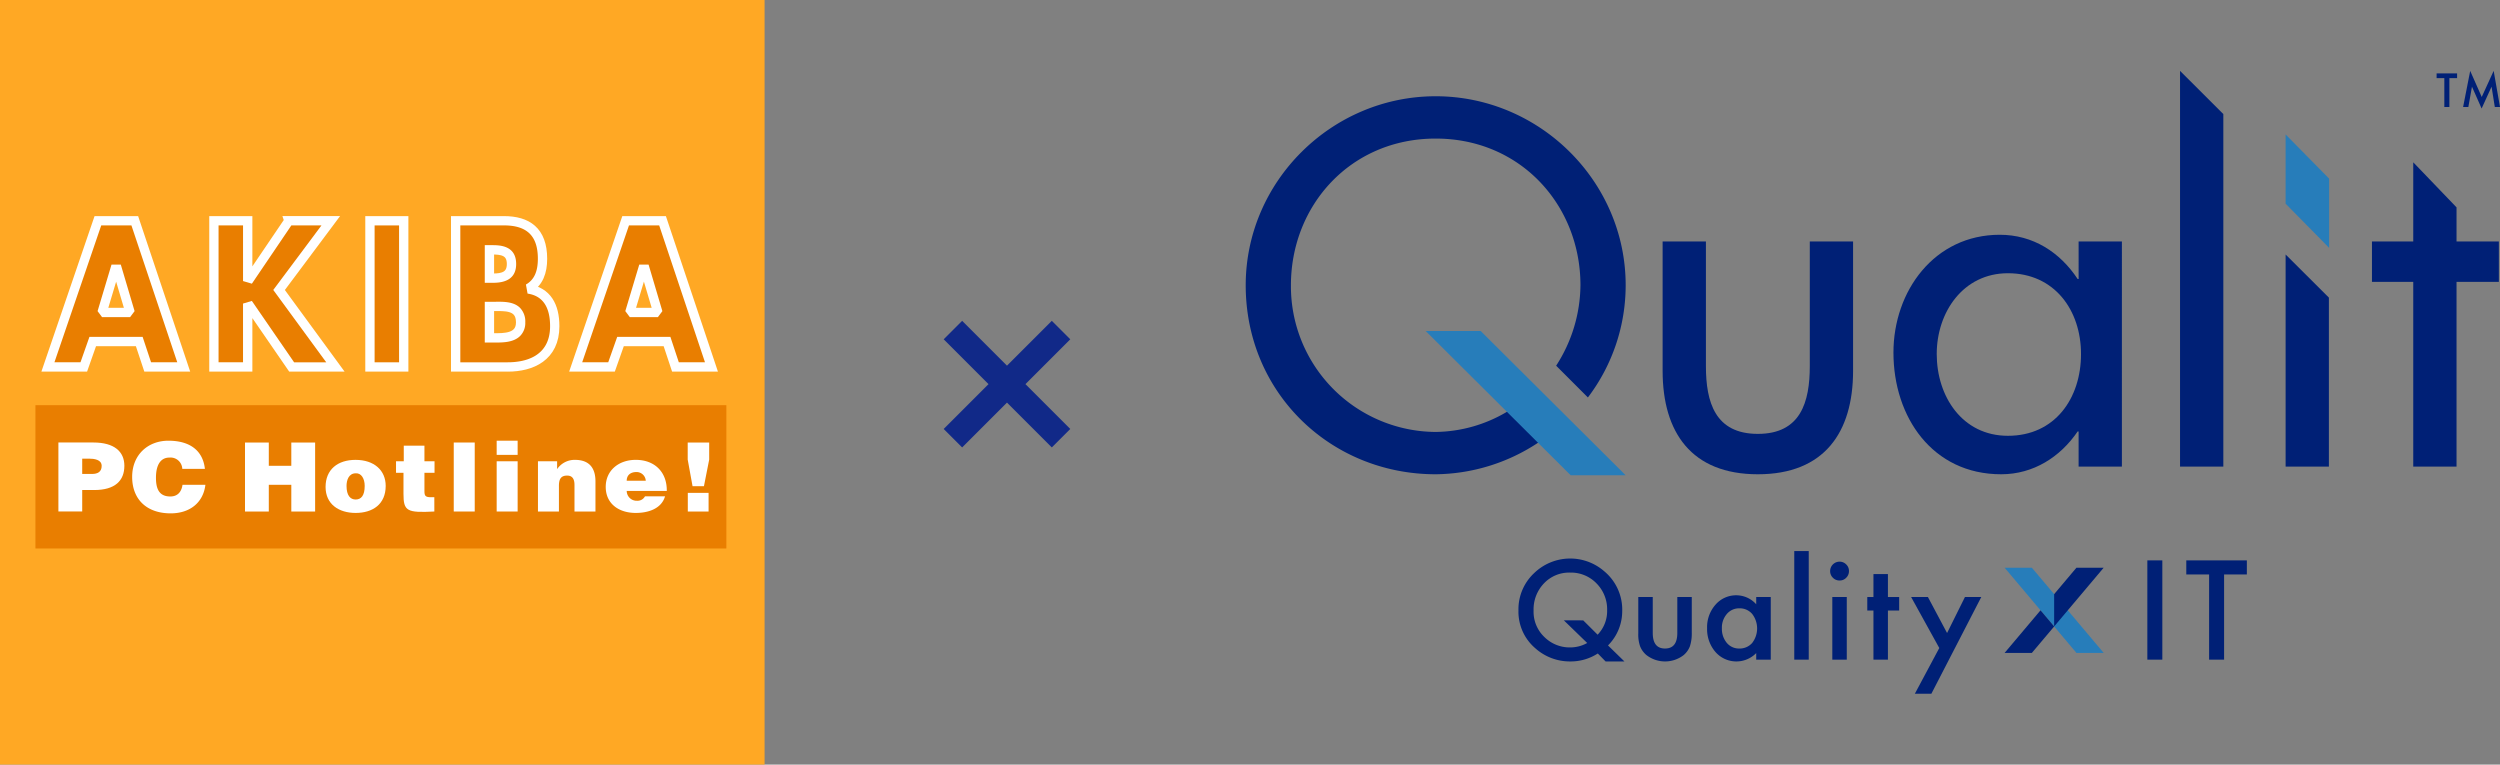
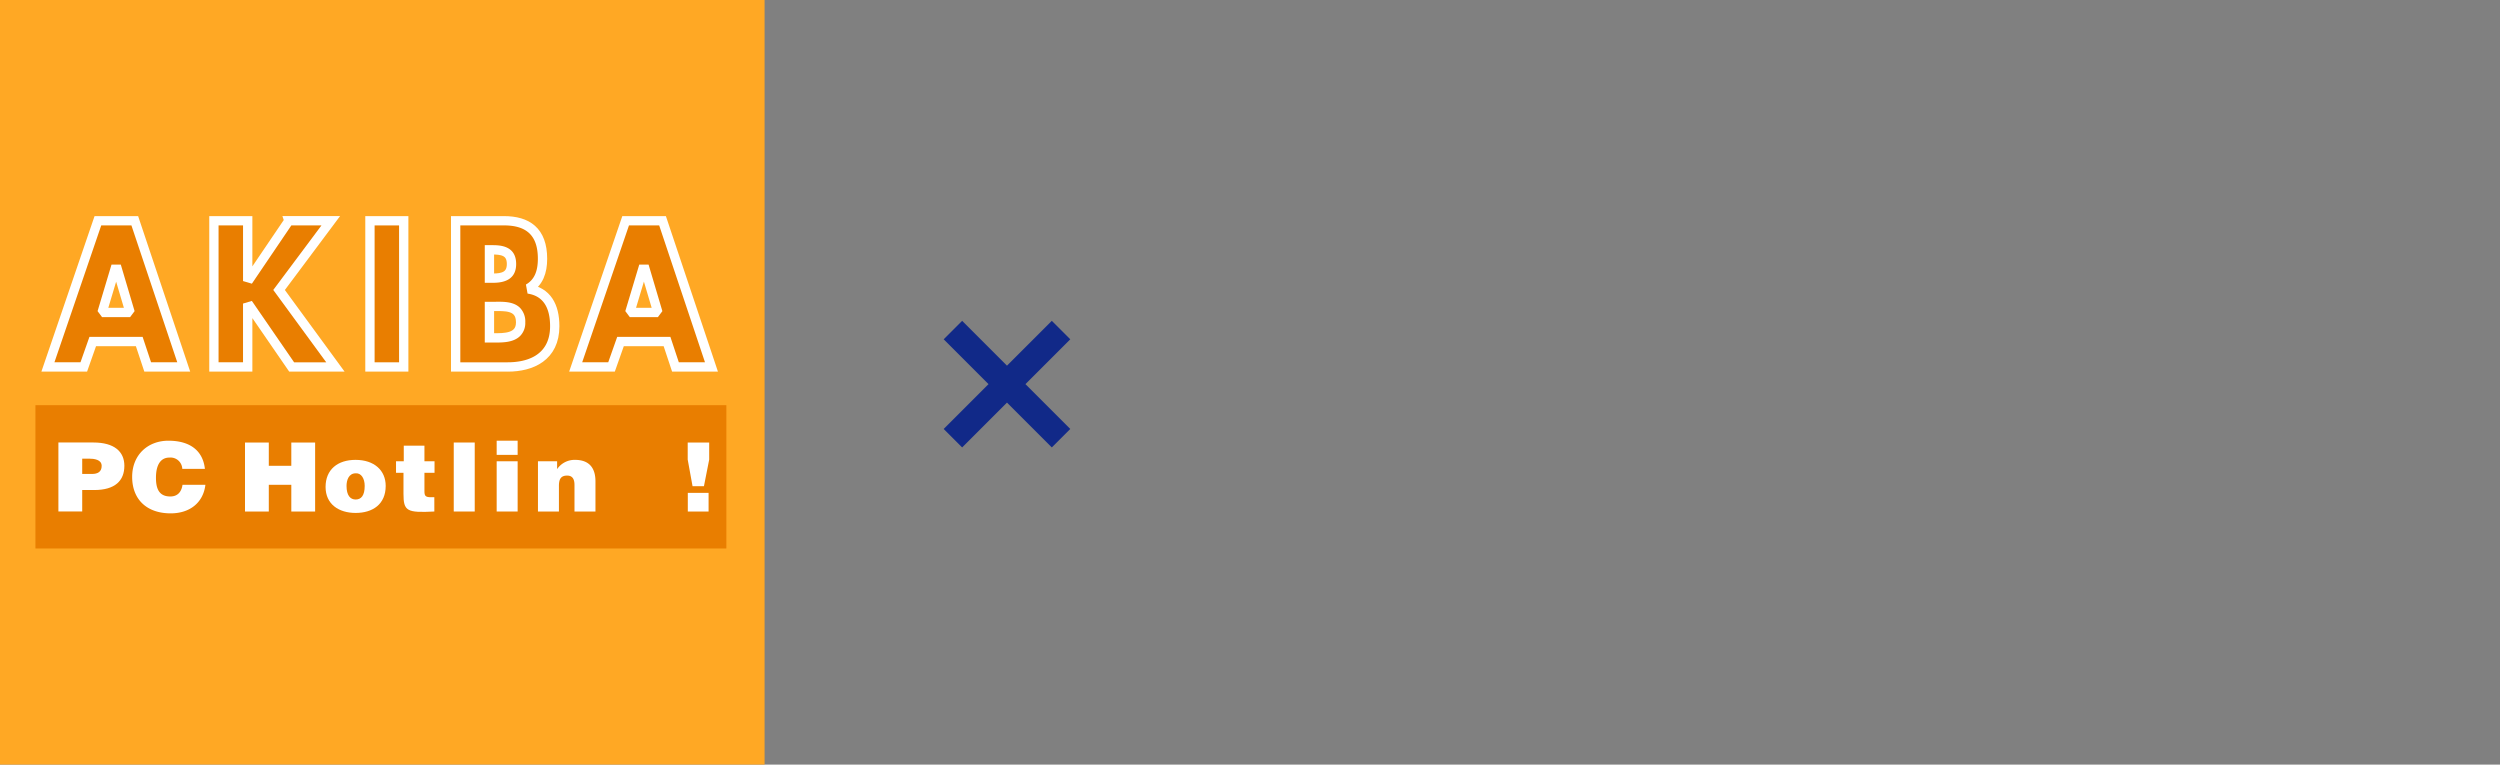
<svg xmlns="http://www.w3.org/2000/svg" width="670.299" height="205" viewBox="0 0 670.299 205">
  <rect x="0" y="0" width="670.299" height="205" fill="#808080" stroke="none" />
  <defs>
    <clipPath id="clip-path">
-       <rect id="長方形_24" data-name="長方形 24" width="336.299" height="167" fill="none" />
-     </clipPath>
+       </clipPath>
  </defs>
  <g id="グループ_35" data-name="グループ 35" transform="translate(-407 -2715)">
    <g id="ah" transform="translate(407 2715)">
      <path id="パス_40" data-name="パス 40" d="M205,205H0V0H205Z" fill="#ffa824" />
      <path id="パス_41" data-name="パス 41" d="M194.754,147.062V108.634H9.5v38.426H194.754Z" fill="#e97e00" />
      <path id="パス_42" data-name="パス 42" d="M22.041,137.146v-5.759h3.218c5.6,0,8.086-2.512,8.086-6.5,0-3.8-2.7-6.246-8.306-6.246H15.658v18.5h6.384Zm0-10.075v-4.1H23.85c1.352,0,3.409.228,3.409,1.948,0,1.592-1.086,2.156-2.569,2.156H22.041" fill="#fff" />
      <path id="パス_43" data-name="パス 43" d="M48.875,125.706a3.161,3.161,0,0,0-3.458-3.02c-2.25,0-3.6,1.814-3.6,5.4,0,2.59.6,5.03,3.84,5.03,2.057,0,3.033-1.357,3.274-3.13h6.14c-.566,4.776-4.165,7.656-9.3,7.656-6.439,0-10.335-3.766-10.335-9.774,0-5.98,4.275-9.706,9.717-9.706,5.946,0,9.275,2.8,9.783,7.546H48.875Z" fill="#fff" />
      <path id="パス_44" data-name="パス 44" d="M65.689,137.146v-18.5H72.07v6.246h6.036v-6.246h6.386v18.5H78.106v-7.163H72.07v7.163Z" fill="#fff" />
      <path id="パス_45" data-name="パス 45" d="M87.293,130.563c0,4.6,3.516,6.966,8.064,6.966s8.056-2.314,8.056-7.247c0-4.174-3.085-6.982-8.09-6.982-4.787,0-8.03,2.588-8.03,7.264M95.4,126.9c1.463-.084,2.381,1.405,2.381,3.384,0,2.549-.919,3.646-2.427,3.646-1.435,0-2.441-1.1-2.441-3.646,0-1.516.564-3.382,2.488-3.384" fill="#fff" />
      <path id="パス_46" data-name="パス 46" d="M116.455,137.146c-7.385.384-8.274-.1-8.274-4.756v-5.625h-2v-3.091h2.077v-4.181H113.8v4.184h2.707v3.089H113.8v4.881c0,1.24.19,1.67,1.757,1.67h.894Z" fill="#fff" />
      <path id="パス_47" data-name="パス 47" d="M121.658,118.646h5.625v18.5h-5.625Z" fill="#fff" />
      <path id="パス_48" data-name="パス 48" d="M133.166,118.16h5.622v3.8h-5.622Zm0,5.516h5.622v13.47h-5.622Z" fill="#fff" />
      <path id="パス_49" data-name="パス 49" d="M144.238,123.676h5.134v2.109a5.655,5.655,0,0,1,4.8-2.486c3.724,0,5.484,2.079,5.484,5.773v8.075h-5.625v-7.116c0-1.333-.379-2.519-1.97-2.519-1.741,0-2.2,1.051-2.2,2.77v6.865h-5.622Z" fill="#fff" />
-       <path id="パス_50" data-name="パス 50" d="M178.775,131.621c.085-4.886-3.086-8.324-8.333-8.323-4.541,0-8.035,2.824-8.035,7.248,0,4.52,3.516,6.984,8.061,6.984,3.3,0,6.871-1.106,7.842-4.45H172.93a2.265,2.265,0,0,1-2.111,1.185,2.668,2.668,0,0,1-2.786-2.644h10.743ZM168.032,128.9c0-1.442.952-2.338,2.63-2.338a2.481,2.481,0,0,1,2.482,2.338h-5.113" fill="#fff" />
      <path id="パス_51" data-name="パス 51" d="M184.414,137.146v-4.991h5.571v4.99h-5.571Zm-.027-13.926v-4.574h5.762v4.574l-1.409,7.145h-3.054l-1.3-7.145Z" fill="#fff" />
      <path id="パス_52" data-name="パス 52" d="M37.337,91.575,39.6,98.391h9.661l-13.125-39.2h-9.89l-13.4,39.2h9.615l2.4-6.816H37.337ZM34.89,83.78H27.362L31.1,71.3h.09Z" fill="#fff" />
      <path id="パス_53" data-name="パス 53" d="M37.337,91.575,39.6,98.391h9.661l-13.125-39.2h-9.89l-13.4,39.2h9.615l2.4-6.816H37.337ZM34.89,83.78H27.362L31.1,71.3h.09l3.7,12.482" fill="none" stroke="#fff" stroke-miterlimit="10" stroke-width="2.5" />
      <path id="パス_54" data-name="パス 54" d="M26.162,83.421,29.9,70.939l2.487,0,3.7,12.481-1.2,1.605H27.361l-1.2-1.609Zm.979-22.982-12.546,36.7h6.983c.451-1.286,2.4-6.817,2.4-6.817H38.24s1.829,5.509,2.264,6.817h7.024c-.989-2.955-11.765-35.141-12.29-36.7h-8.1" fill="#e97e00" />
      <path id="パス_55" data-name="パス 55" d="M77.454,59.188h11.23L74.824,77.746,89.931,98.391H78.2l-11.7-17h-.085v17h-9.06v-39.2h9.06v16.17H66.5l10.955-16.17Z" fill="#fff" />
      <path id="パス_56" data-name="パス 56" d="M77.454,59.188h11.23L74.824,77.746,89.931,98.391H78.2l-11.7-17h-.085v17h-9.06v-39.2h9.06v16.17H66.5l10.955-16.17Z" fill="none" stroke="#fff" stroke-miterlimit="10" stroke-width="2.5" />
      <path id="パス_57" data-name="パス 57" d="M78.115,60.438,67.534,76.06l-2.37-.7V60.438H58.6v36.7h6.56V81.392l2.365-.71S78.157,96.127,78.855,97.141h8.613c-2.378-3.246-14.2-19.4-14.2-19.4s10.545-14.118,12.92-17.3H78.115Z" fill="#e97e00" />
      <path id="パス_58" data-name="パス 58" d="M108.247,98.391H99.19v-39.2h9.058Z" fill="#fff" stroke="#fff" stroke-miterlimit="10" stroke-width="2.5" />
      <path id="パス_59" data-name="パス 59" d="M100.44,97.141H107v-36.7H100.44Z" fill="#e97e00" />
      <path id="パス_60" data-name="パス 60" d="M131.226,66.983h.65c2.45,0,5.265.216,5.265,3.8,0,3.334-2.5,3.793-4.9,3.793h-1.014v-7.59Zm4.9,31.411c6.376,0,12.61-2.713,12.61-10.926,0-5.454-2.121-9.254-7.107-9.98v-.105c2.813-1.605,3.829-4.478,3.829-8,0-7.495-4.158-10.19-10.348-10.19H122.171v39.2l13.958,0m-4.9-16.226h.925c2.961,0,7.438-.475,7.438,4.261,0,4.319-4.525,4.16-7.208,4.16h-1.155V82.167" fill="#fff" />
      <path id="パス_61" data-name="パス 61" d="M131.226,66.983h.65c2.45,0,5.265.216,5.265,3.8,0,3.334-2.5,3.793-4.9,3.793h-1.014v-7.59Zm4.9,31.411c6.376,0,12.61-2.713,12.61-10.926,0-5.454-2.121-9.254-7.107-9.98v-.105c2.813-1.605,3.829-4.478,3.829-8,0-7.495-4.158-10.19-10.348-10.19H122.171v39.2l13.958,0m-4.9-16.226h.925c2.961,0,7.438-.475,7.438,4.261,0,4.319-4.525,4.16-7.208,4.16h-1.155V82.167" fill="none" stroke="#fff" stroke-miterlimit="10" stroke-width="2.5" />
      <path id="パス_62" data-name="パス 62" d="M129.976,90.588v-9.67h2.175l.732-.006c2.154-.027,4.834-.061,6.536,1.618a5.26,5.26,0,0,1,1.419,3.9,4.937,4.937,0,0,1-1.37,3.64c-1.783,1.781-4.69,1.775-6.814,1.771h-2.679v-1.25Zm0-16.016v-8.84h1.9c1.95,0,6.515,0,6.515,5.048,0,3.346-2.07,5.043-6.151,5.043h-2.264v-1.25m-6.555-14.134v36.7l12.707,0c4.242,0,11.36-1.257,11.36-9.676,0-5.217-2.031-8.159-6.038-8.743l-.44-2.429c2.182-1.245,3.2-3.442,3.2-6.918,0-6.1-2.891-8.94-9.1-8.94H123.421" fill="#e97e00" />
      <path id="パス_63" data-name="パス 63" d="M178.84,91.575l2.265,6.816h9.651l-13.117-39.2h-9.893l-13.4,39.2h9.613l2.408-6.816H178.84Zm-2.449-7.794h-7.536L172.6,71.3h.1l3.7,12.482Z" fill="#fff" />
      <path id="パス_64" data-name="パス 64" d="M178.84,91.575l2.265,6.816h9.651l-13.117-39.2h-9.893l-13.4,39.2h9.613l2.408-6.816H178.84Zm-2.449-7.794h-7.536L172.6,71.3h.1l3.7,12.482" fill="none" stroke="#fff" stroke-miterlimit="10" stroke-width="2.5" />
      <path id="パス_65" data-name="パス 65" d="M167.656,83.422,171.4,70.94l2.495,0,3.7,12.482-1.2,1.6h-7.536l-1.2-1.609Zm.984-22.984c-.53,1.55-11.527,33.737-12.544,36.7h6.98c.451-1.285,2.408-6.817,2.408-6.817h14.26s1.829,5.509,2.262,6.817h7.015l-12.28-36.7h-8.1" fill="#e97e00" />
    </g>
    <g id="グループ_26" data-name="グループ 26" transform="translate(741 2734)">
      <g id="グループ_25" data-name="グループ 25" clip-path="url(#clip-path)">
        <path id="パス_66" data-name="パス 66" d="M70.175,94.459a38.222,38.222,0,0,1-19.239,5.482,39.046,39.046,0,0,1-38.812-39.33c0-21.406,15.989-39.33,38.812-39.33s38.816,17.924,38.816,39.33a40.275,40.275,0,0,1-6.52,21.569l8.514,8.514a49.778,49.778,0,0,0,10.128-30.083c0-27.853-23.082-50.677-50.939-50.677S0,32.758,0,60.612C0,89.5,22.824,111.289,50.935,111.289a50.609,50.609,0,0,0,27.6-8.555Z" transform="translate(0 -3.128)" fill="#002076" />
        <path id="パス_67" data-name="パス 67" d="M174.749,66.769v33.4c0,9.671,2.452,18.182,13.928,18.182s13.924-8.511,13.924-18.182v-33.4h11.606v34.688c0,16.505-7.736,27.724-25.531,27.724s-25.534-11.219-25.534-27.724V66.769Z" transform="translate(-51.36 -21.02)" fill="#002076" />
        <path id="パス_68" data-name="パス 68" d="M314.714,126.291H303.108v-9.416h-.258c-4.642,6.835-11.864,11.477-20.5,11.477-18.44,0-28.886-15.343-28.886-32.624,0-16.505,10.962-31.592,28.5-31.592,8.9,0,16.118,4.644,20.889,11.863h.258V65.94h11.606Zm-10.96-30.176c0-11.735-7.094-21.664-19.6-21.664-11.993,0-19.086,10.447-19.086,21.664,0,11.347,6.835,21.922,19.086,21.922,12.637,0,19.6-10.059,19.6-21.922" transform="translate(-79.794 -20.191)" fill="#002076" />
        <path id="パス_69" data-name="パス 69" d="M377.217,106.1H365.611V0l11.606,11.582Z" transform="translate(-115.1 0)" fill="#002076" />
        <path id="パス_70" data-name="パス 70" d="M418.528,128.721H406.922V71.852l11.606,11.567Z" transform="translate(-128.105 -22.62)" fill="#002076" />
        <path id="パス_71" data-name="パス 71" d="M463.386,117.364H451.781V67.846H440.709V57.013h11.072V35.778l11.606,12.081v9.154h11.347V67.846H463.386Z" transform="translate(-138.742 -11.263)" fill="#002076" />
        <path id="パス_72" data-name="パス 72" d="M418.59,55.295,406.924,43.45V24.884L418.59,36.728Z" transform="translate(-128.106 -7.834)" fill="#277dba" />
        <path id="パス_73" data-name="パス 73" d="M124.042,140.476H109.3L70.416,101.792H85.163Z" transform="translate(-22.168 -32.046)" fill="#277dba" />
        <path id="パス_74" data-name="パス 74" d="M135.141,218.42h-5.05l-2.086-2.137a13.417,13.417,0,0,1-7.412,2.137,13.863,13.863,0,0,1-9.4-3.585,12.859,12.859,0,0,1-4.463-10.083,13.272,13.272,0,0,1,4.223-10.032,13.9,13.9,0,0,1,18.771-.482,13.381,13.381,0,0,1,4.826,10.7,12.98,12.98,0,0,1-3.81,9.188Zm-11.049-11.014,3.862,3.843a9.106,9.106,0,0,0,2.551-6.566,9.851,9.851,0,0,0-2.845-7.188,9.506,9.506,0,0,0-7.066-2.9,9.29,9.29,0,0,0-7.033,2.9,10.078,10.078,0,0,0-2.775,7.292,9.331,9.331,0,0,0,2.861,7.05,9.621,9.621,0,0,0,6.809,2.826,9.391,9.391,0,0,0,4.706-1.189l-6.257-6.068Z" transform="translate(-33.602 -60.074)" fill="#002076" />
        <path id="パス_75" data-name="パス 75" d="M157.5,205.893v9.636q0,4.172,3.292,4.171t3.293-4.171v-9.636h3.878v9.722a10.82,10.82,0,0,1-.5,3.481,5.86,5.86,0,0,1-1.673,2.362,8.151,8.151,0,0,1-9.98,0,5.939,5.939,0,0,1-1.706-2.362,9.6,9.6,0,0,1-.483-3.481v-9.722Z" transform="translate(-48.364 -64.818)" fill="#002076" />
        <path id="パス_76" data-name="パス 76" d="M193.714,205.68h3.9v16.789h-3.9V220.71a7.451,7.451,0,0,1-10.912-.275,9.362,9.362,0,0,1-2.257-6.412,9.072,9.072,0,0,1,2.257-6.293,7.28,7.28,0,0,1,5.654-2.515,7.144,7.144,0,0,1,5.257,2.412Zm-9.2,8.344a5.847,5.847,0,0,0,1.293,3.929,4.229,4.229,0,0,0,3.344,1.534A4.452,4.452,0,0,0,192.628,218a6.381,6.381,0,0,0,0-7.791,4.39,4.39,0,0,0-3.447-1.5,4.29,4.29,0,0,0-3.344,1.518,5.592,5.592,0,0,0-1.327,3.793" transform="translate(-56.838 -64.605)" fill="#002076" />
        <rect id="長方形_22" data-name="長方形 22" width="3.878" height="29.113" transform="translate(147.078 128.751)" fill="#002076" />
        <path id="パス_77" data-name="パス 77" d="M228.692,194.556a2.533,2.533,0,0,1,2.515-2.5A2.443,2.443,0,0,1,233,192.8a2.388,2.388,0,0,1,.74,1.774,2.449,2.449,0,0,1-.74,1.794,2.387,2.387,0,0,1-1.776.74,2.436,2.436,0,0,1-1.792-.74,2.462,2.462,0,0,1-.741-1.811m4.463,23.77h-3.878V201.537h3.878Z" transform="translate(-71.996 -60.463)" fill="#002076" />
        <path id="パス_78" data-name="パス 78" d="M248.761,206.686v13.169h-3.878V206.686h-1.655v-3.621h1.655v-6.154h3.878v6.154h3.015v3.621Z" transform="translate(-76.572 -61.991)" fill="#002076" />
        <path id="パス_79" data-name="パス 79" d="M267.932,219.563l-7.549-13.67h4.5l5.137,9.654,4.792-9.654h4.378l-13.376,25.925h-4.43Z" transform="translate(-81.973 -64.818)" fill="#002076" />
        <rect id="長方形_23" data-name="長方形 23" width="4.017" height="26.615" transform="translate(241.745 131.249)" fill="#002076" />
        <path id="パス_80" data-name="パス 80" d="M378.193,195.328v22.84h-4.017v-22.84h-6.119v-3.775h16.237v3.775Z" transform="translate(-115.87 -60.304)" fill="#002076" />
        <path id="パス_81" data-name="パス 81" d="M323.53,217.264h-7.305l-19.261-22.843h7.305Z" transform="translate(-93.489 -61.207)" fill="#277dba" />
        <path id="パス_82" data-name="パス 82" d="M310.247,215.422h0l-5.978,7.09h-7.305l9.63-11.421Z" transform="translate(-93.489 -66.455)" fill="#002076" />
        <path id="パス_83" data-name="パス 83" d="M316.35,201.51h0l5.978-7.09h7.305L316.35,210.174Z" transform="translate(-99.592 -61.207)" fill="#002076" />
-         <path id="パス_84" data-name="パス 84" d="M469.436,2.264V9.991h-1.358V2.264h-2.071V.988H471.5V2.264Z" transform="translate(-146.706 -0.311)" fill="#002076" />
        <path id="パス_85" data-name="パス 85" d="M476.381,9.68l1.9-9.68,3.092,7,3.2-7,1.7,9.68h-1.394l-.869-5.435-2.665,5.849-2.588-5.855-.969,5.441Z" transform="translate(-149.972 0)" fill="#002076" />
      </g>
    </g>
    <path id="合体_1" data-name="合体 1" d="M201,41V24H184V17h17V0h7V17h17v7H208V41Z" transform="translate(546.884 2658.893) rotate(45)" fill="#112988" />
  </g>
</svg>